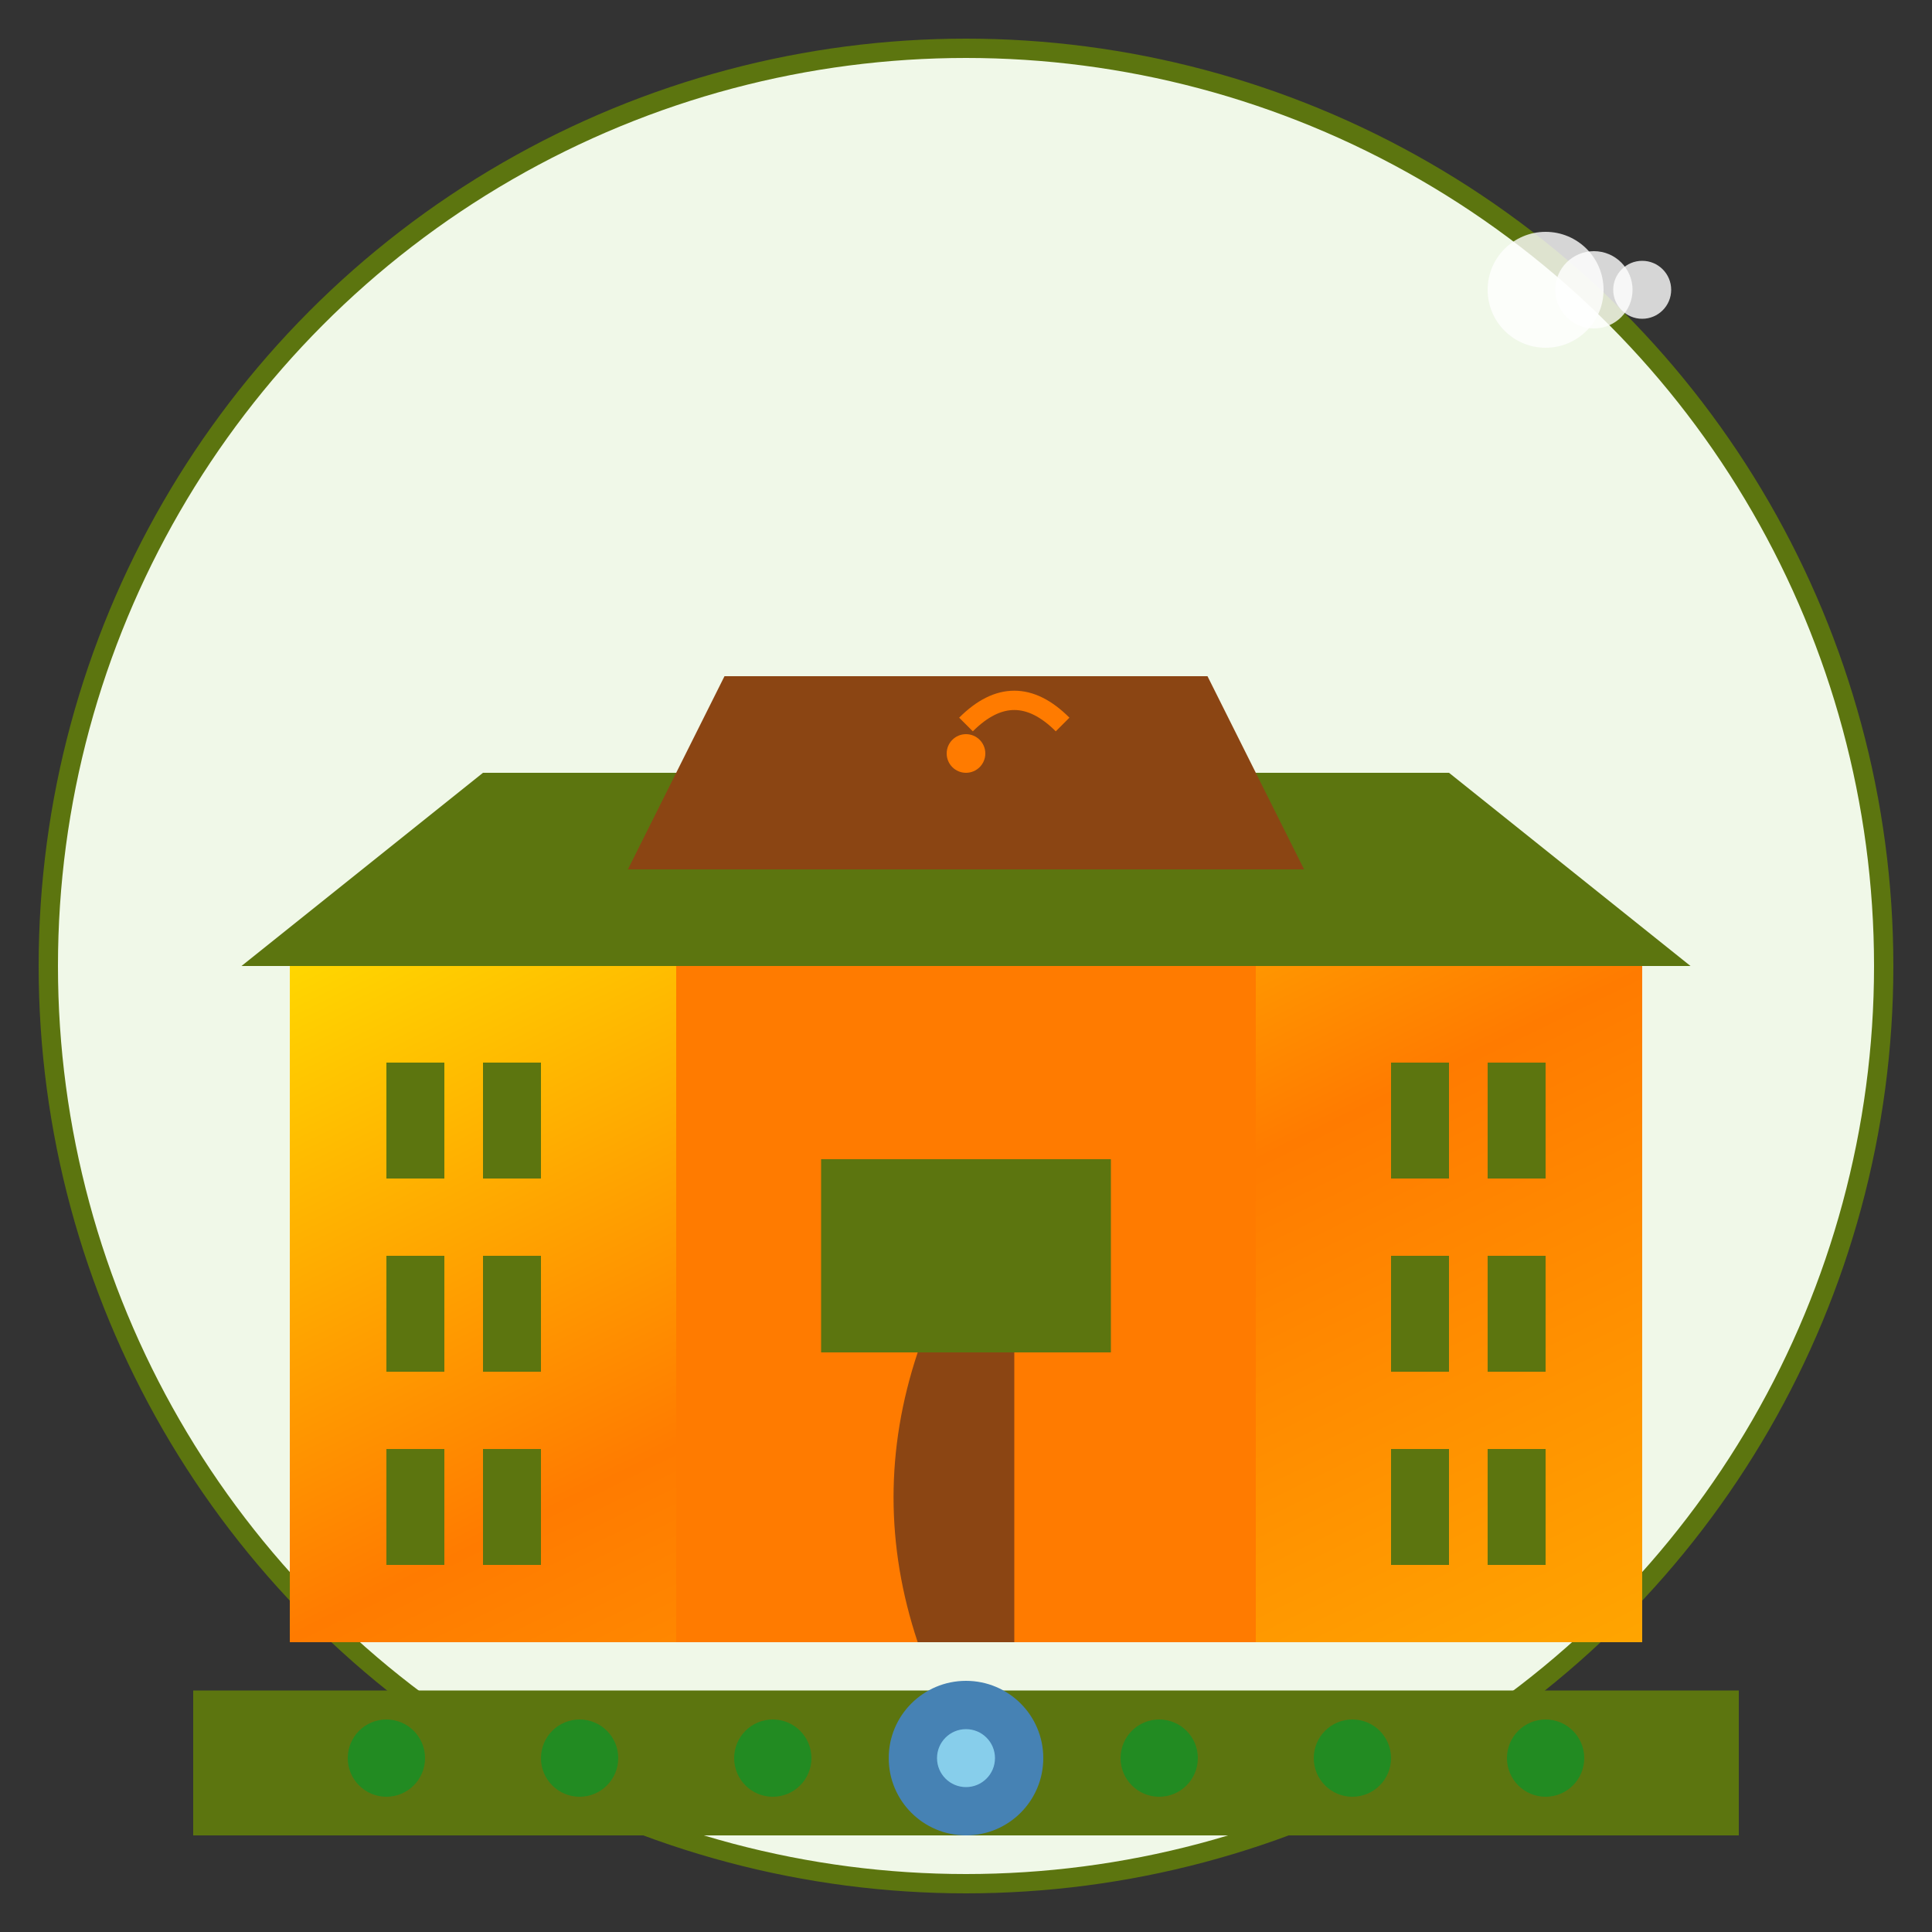
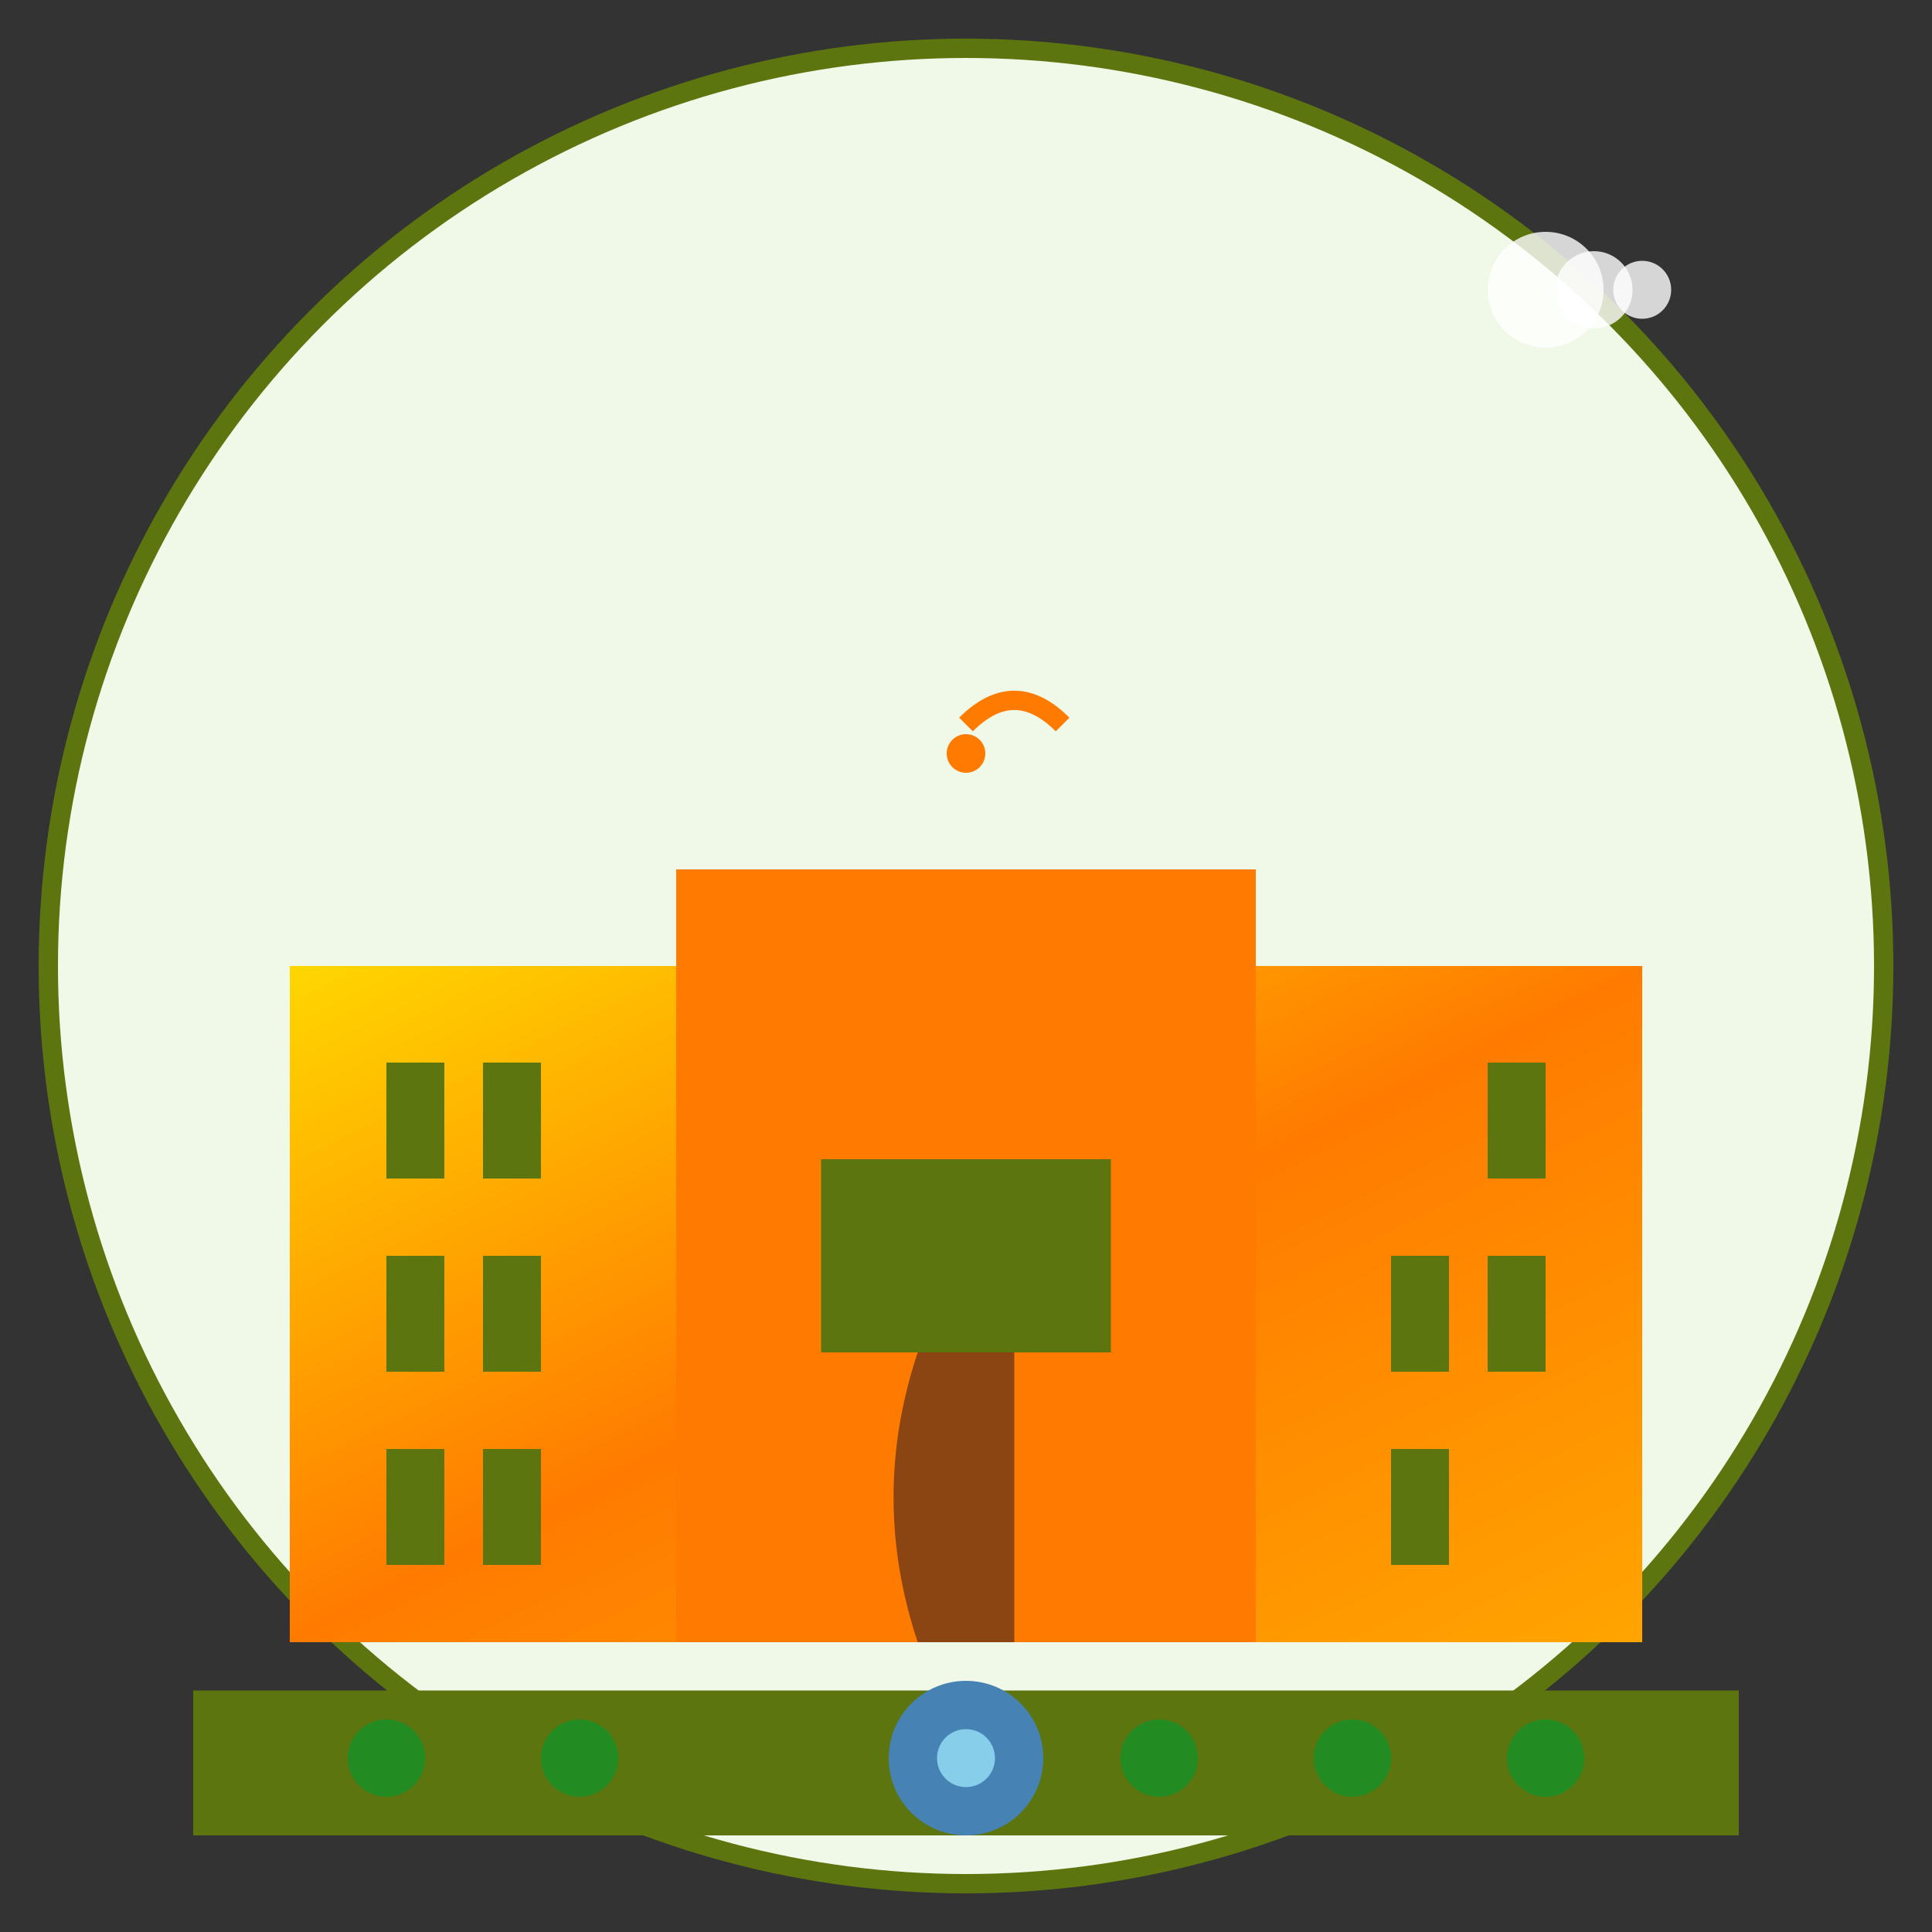
<svg xmlns="http://www.w3.org/2000/svg" width="200" height="200" viewBox="0 0 200 200" fill="none">
  <rect x="0" y="0" width="200" height="200" fill="#333333" stroke="none" />
  <defs>
    <linearGradient id="palaceGradient" x1="0%" y1="0%" x2="100%" y2="100%">
      <stop offset="0%" stop-color="#ffd700" />
      <stop offset="50%" stop-color="#ff7b00" />
      <stop offset="100%" stop-color="#ffa500" />
    </linearGradient>
  </defs>
  <circle cx="100" cy="100" r="95" fill="#f0f8e8" stroke="#5c750f" stroke-width="2" />
  <rect x="30" y="100" width="140" height="70" fill="url(#palaceGradient)" />
  <rect x="70" y="90" width="60" height="80" fill="#ff7b00" />
-   <path d="M25 100L175 100L150 80L50 80Z" fill="#5c750f" />
-   <path d="M65 90L135 90L125 70L75 70Z" fill="#8B4513" />
  <rect x="40" y="110" width="6" height="12" fill="#5c750f" />
  <rect x="50" y="110" width="6" height="12" fill="#5c750f" />
  <rect x="40" y="130" width="6" height="12" fill="#5c750f" />
  <rect x="50" y="130" width="6" height="12" fill="#5c750f" />
  <rect x="40" y="150" width="6" height="12" fill="#5c750f" />
  <rect x="50" y="150" width="6" height="12" fill="#5c750f" />
-   <rect x="144" y="110" width="6" height="12" fill="#5c750f" />
  <rect x="154" y="110" width="6" height="12" fill="#5c750f" />
  <rect x="144" y="130" width="6" height="12" fill="#5c750f" />
  <rect x="154" y="130" width="6" height="12" fill="#5c750f" />
  <rect x="144" y="150" width="6" height="12" fill="#5c750f" />
-   <rect x="154" y="150" width="6" height="12" fill="#5c750f" />
  <rect x="85" y="120" width="30" height="20" fill="#5c750f" />
  <rect x="88" y="115" width="24" height="5" fill="#ff7b00" />
  <path d="M95 140L105 140L105 170L95 170Q90 155 95 140Z" fill="#8B4513" />
  <rect x="20" y="175" width="160" height="15" fill="#5c750f" />
  <circle cx="40" cy="182" r="4" fill="#228B22" />
  <circle cx="60" cy="182" r="4" fill="#228B22" />
-   <circle cx="80" cy="182" r="4" fill="#228B22" />
  <circle cx="120" cy="182" r="4" fill="#228B22" />
  <circle cx="140" cy="182" r="4" fill="#228B22" />
  <circle cx="160" cy="182" r="4" fill="#228B22" />
  <circle cx="100" cy="182" r="8" fill="#4682B4" />
  <circle cx="100" cy="182" r="3" fill="#87CEEB" />
  <circle cx="160" cy="30" r="6" fill="rgba(255,255,255,0.8)" />
  <circle cx="165" cy="30" r="4" fill="rgba(255,255,255,0.8)" />
  <circle cx="170" cy="30" r="3" fill="rgba(255,255,255,0.8)" />
  <path d="M100 75Q105 70 110 75" stroke="#ff7b00" stroke-width="2" fill="none" />
  <circle cx="100" cy="78" r="2" fill="#ff7b00" />
</svg>